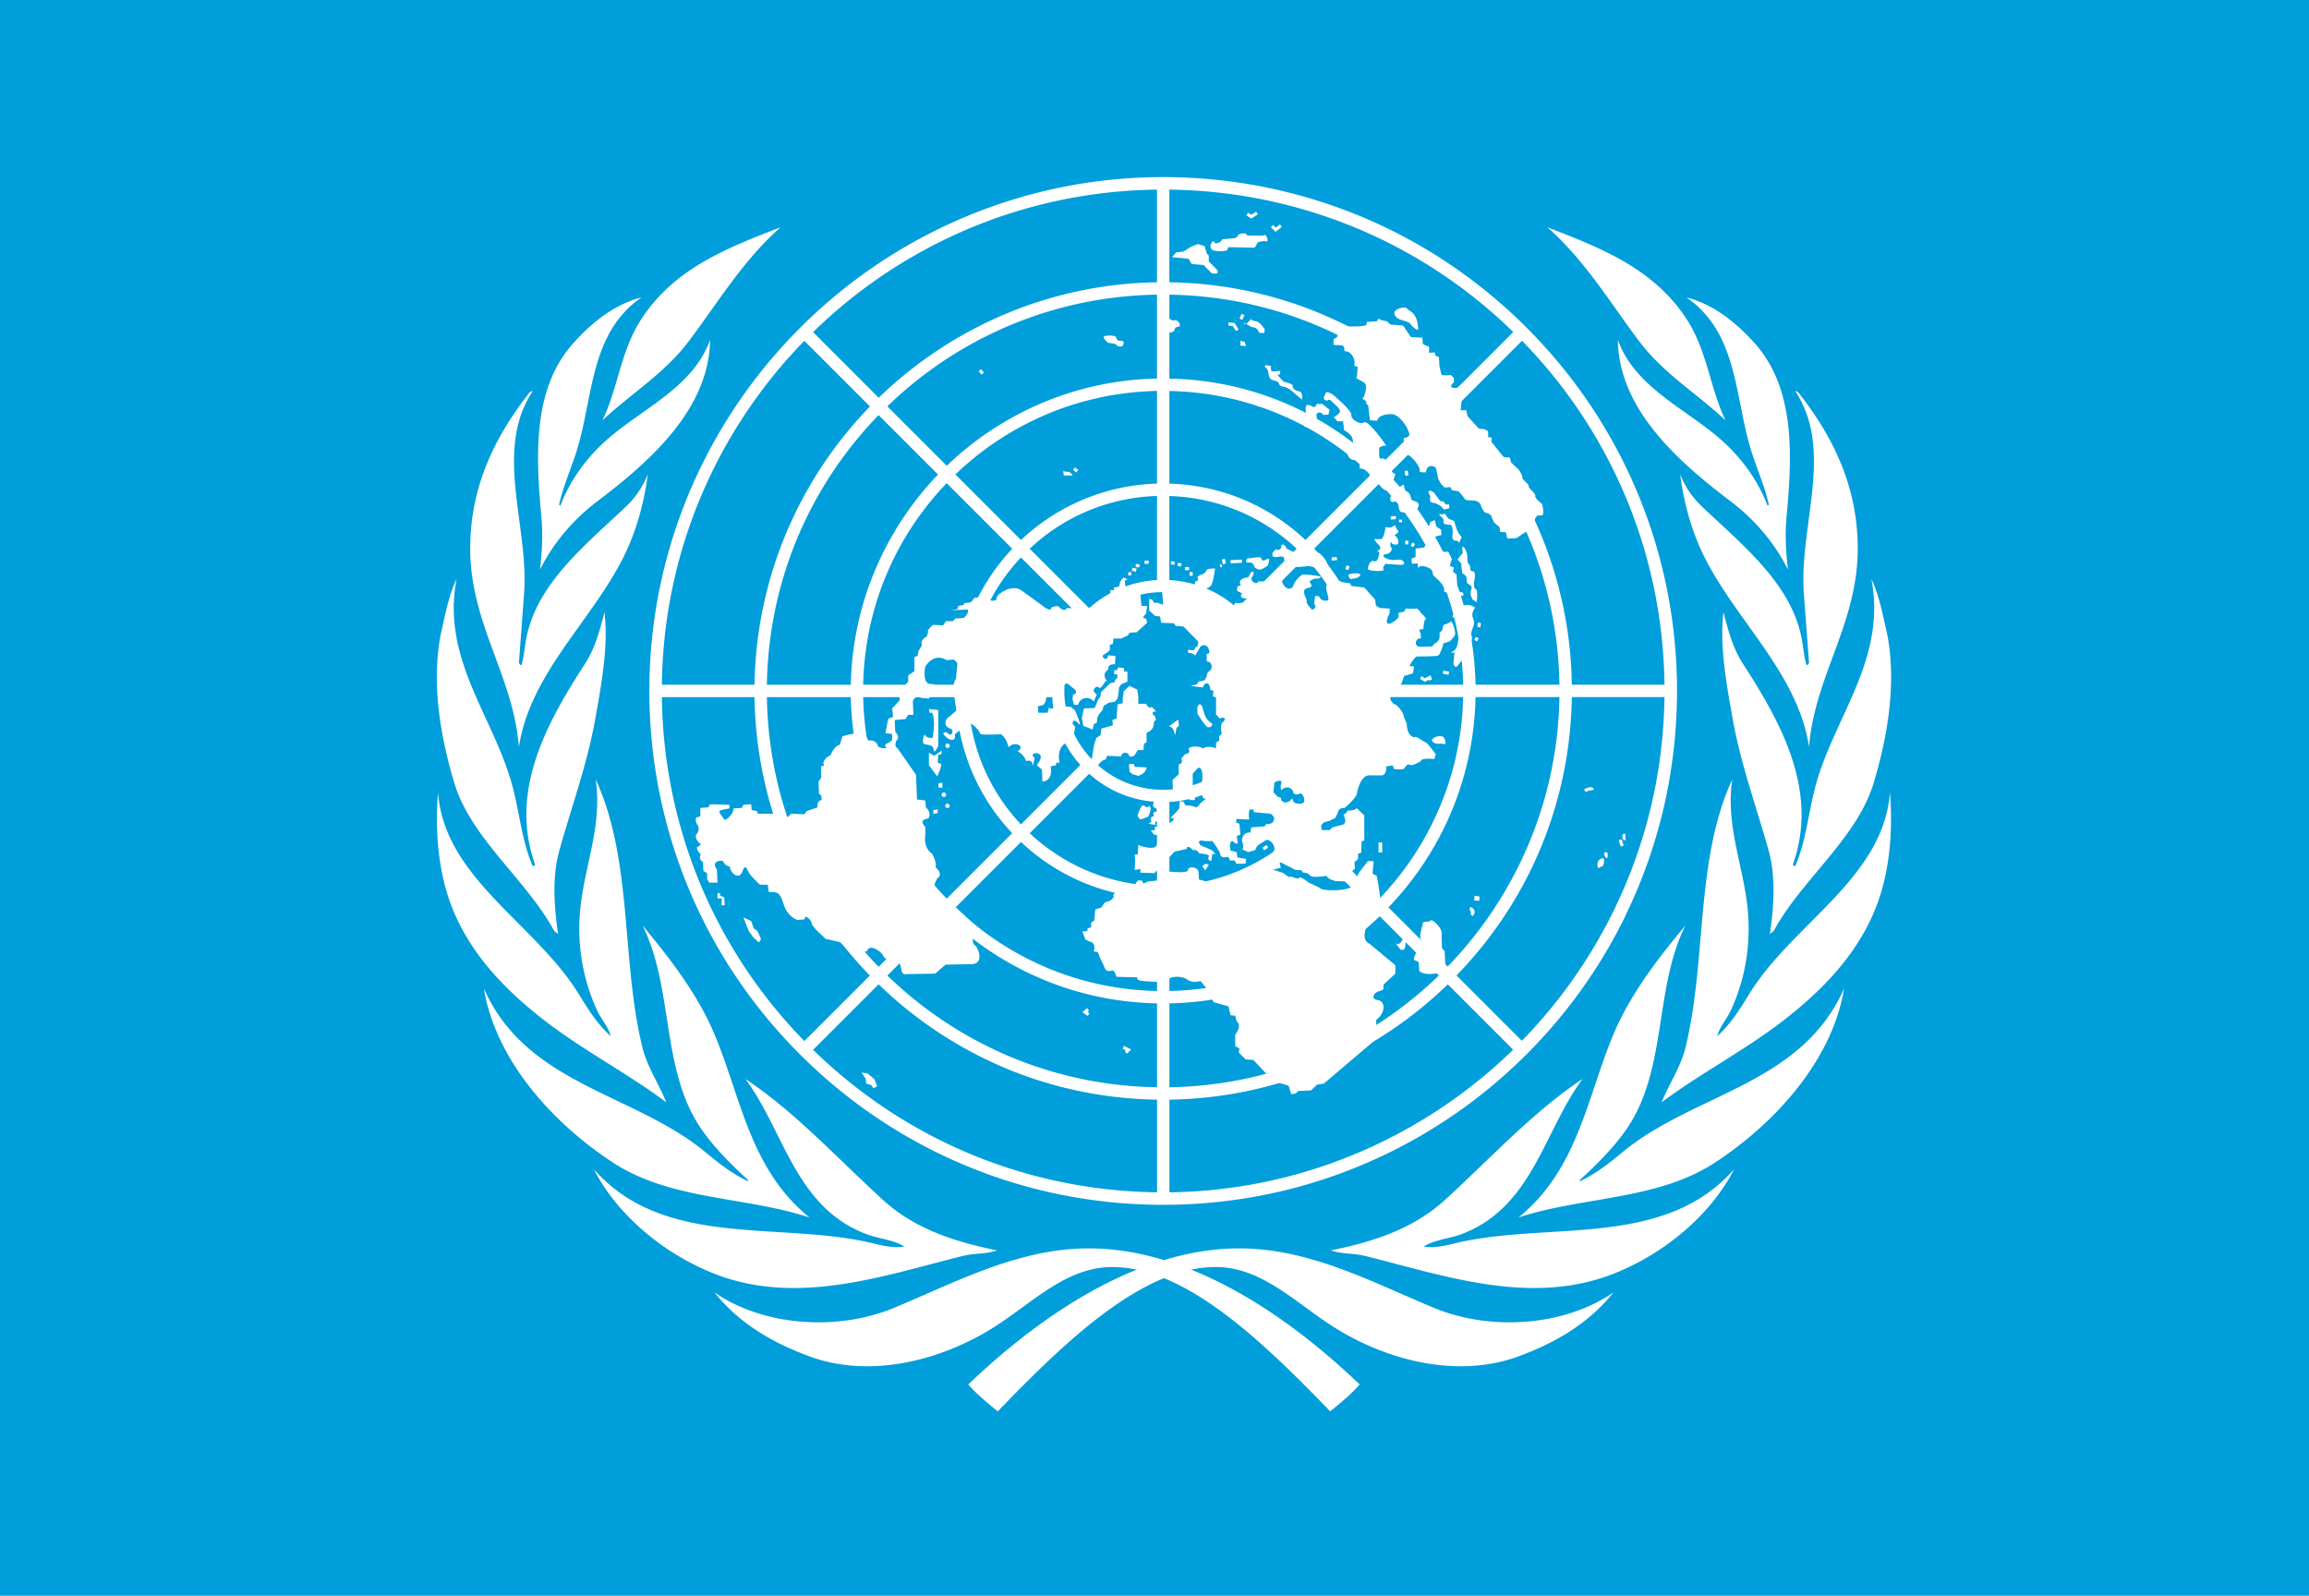
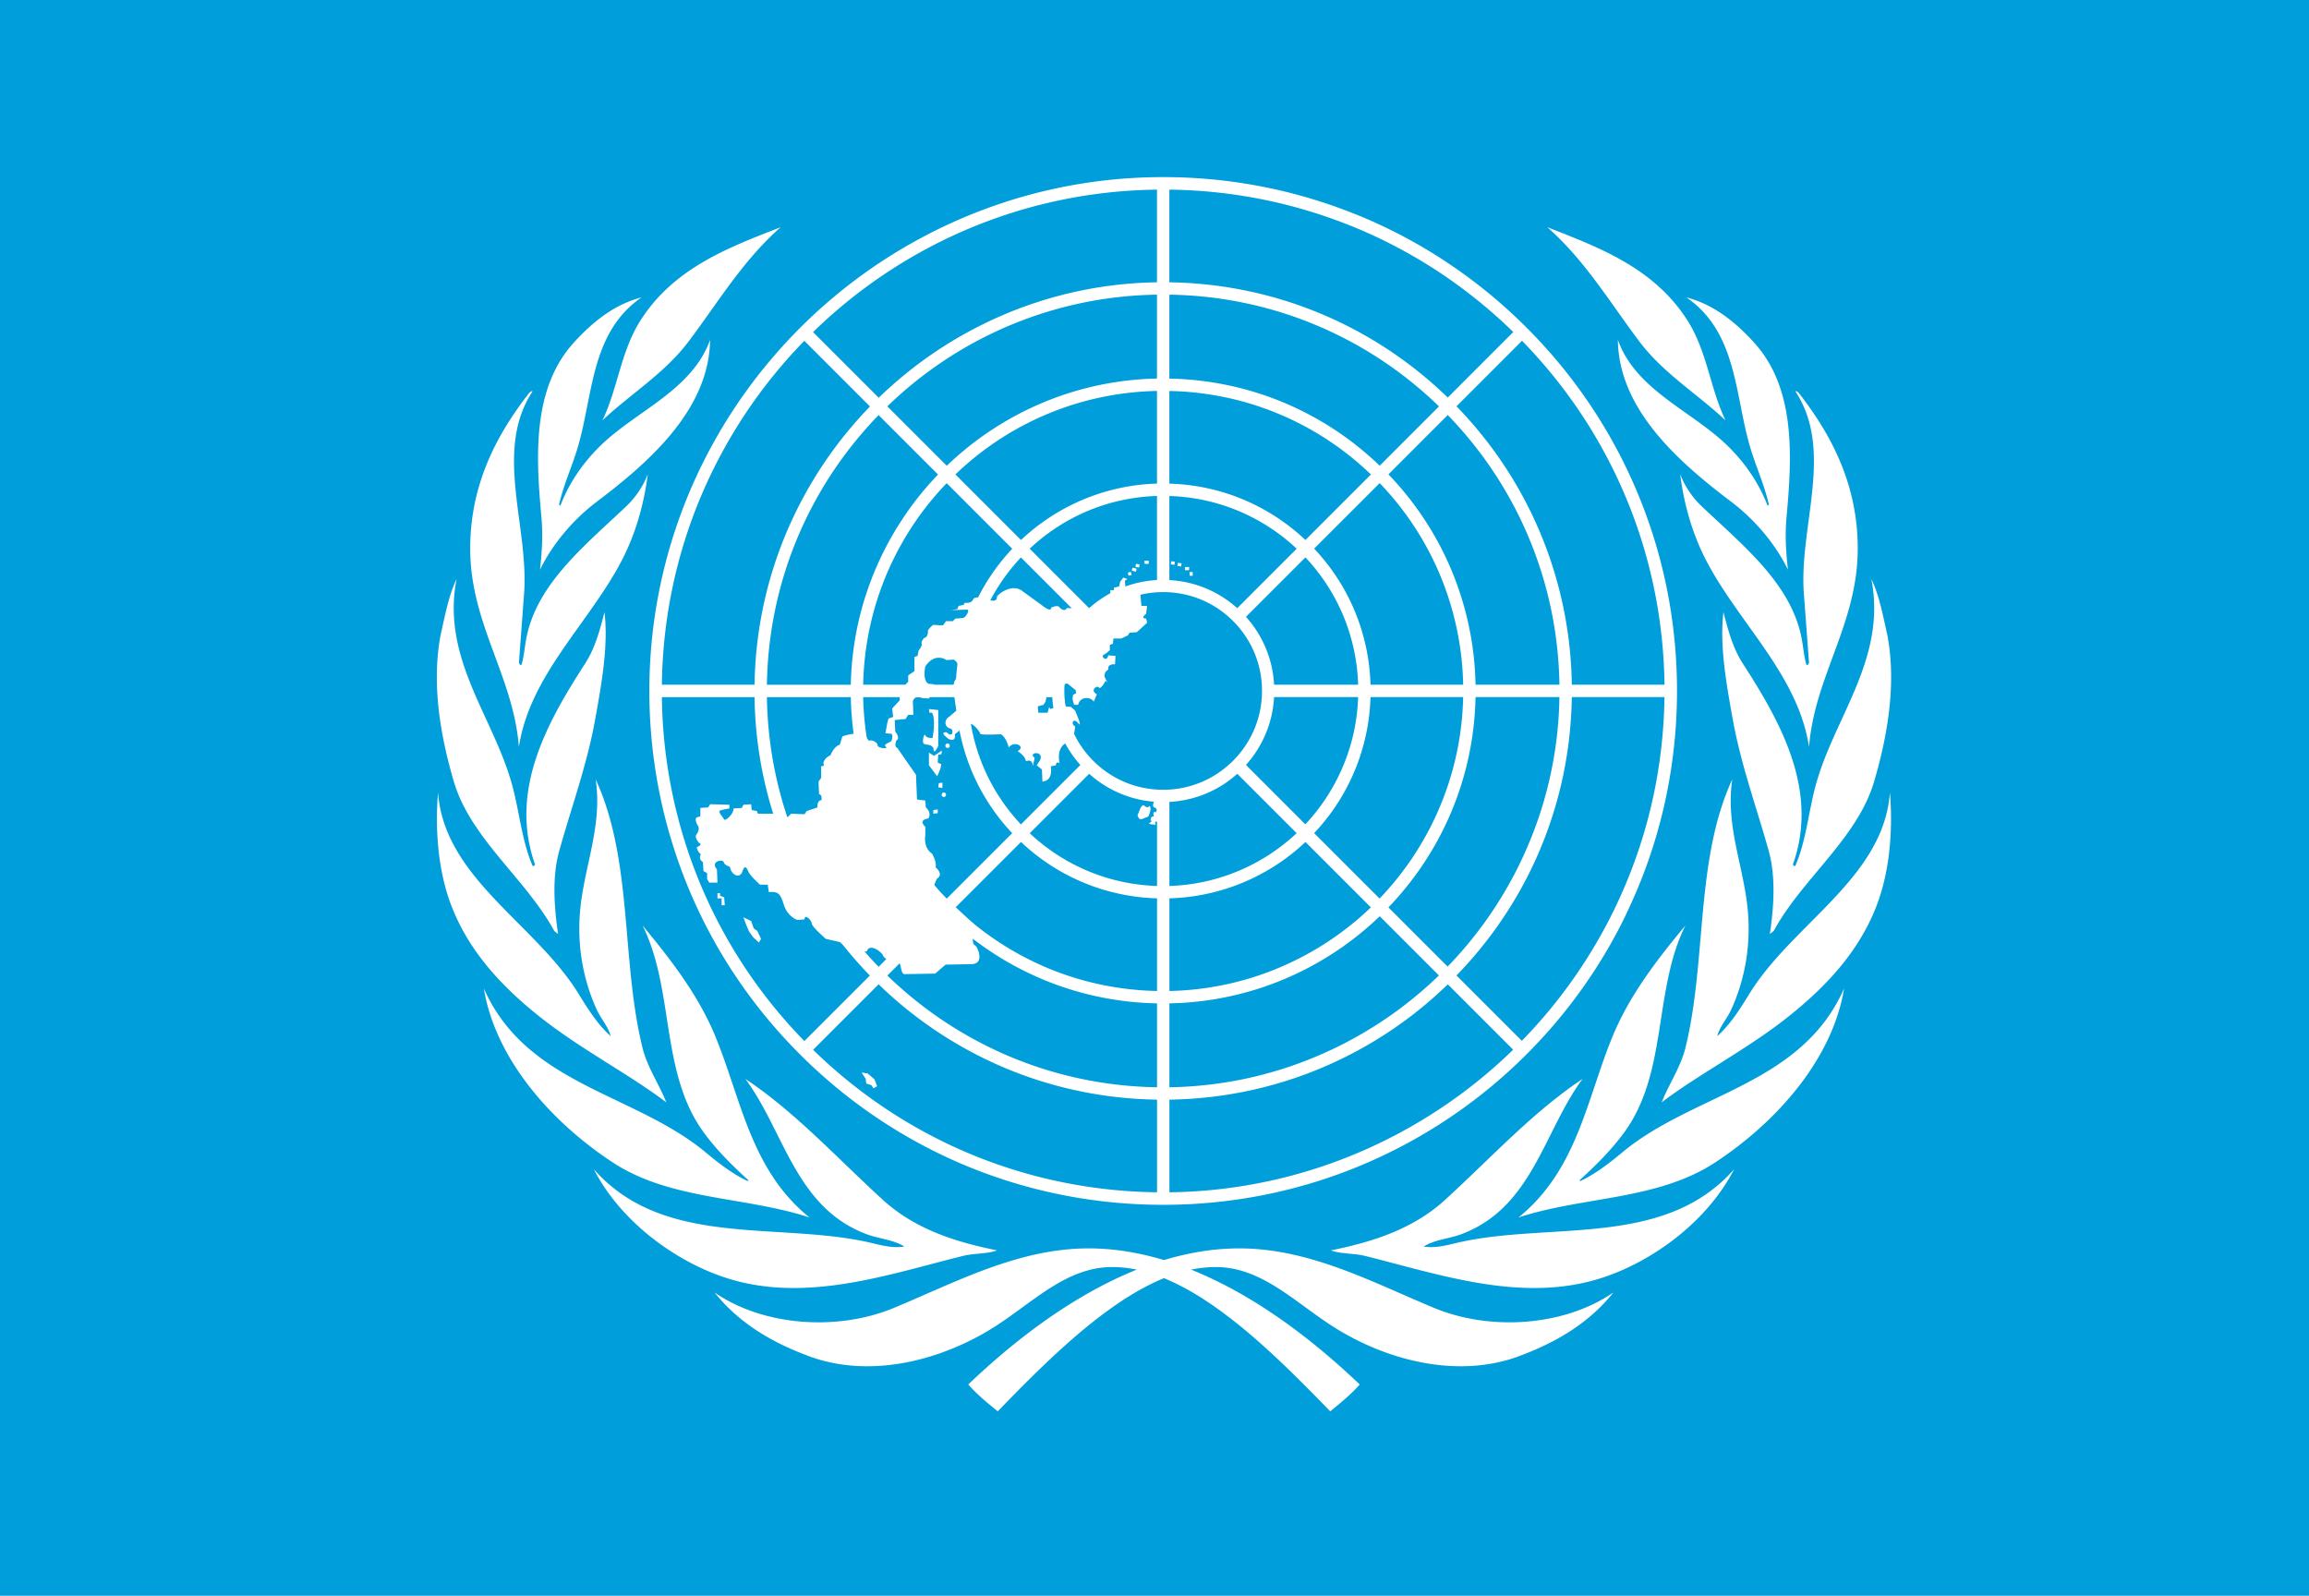
<svg xmlns="http://www.w3.org/2000/svg" xmlns:xlink="http://www.w3.org/1999/xlink" width="942" height="651" version="1.1" viewBox="0 0 942 651">
  <path d="m0 0h942v651h-942z" fill="#009edb" fill-rule="evenodd" stroke-width=".799" />
  <path id="a" d="m554.72 564.82c-3.428 3.918-7.864 7.579-12.045 10.954-27.019-27.922-58.738-58.868-88.889-58.868-18.693 0-32.156 14.229-47.862 24.269-21.798 13.933-51.696 21.779-77.318 11.554-13.781-5.234-27.133-12.941-37.112-25.463 20.166 13.908 50.365 15.779 73.133 6.333 25.165-10.441 50.778-24.303 79.454-24.303 42.276 0 82.454 28.597 110.64 55.525zm-312.45-87.82c27.99 31.862 73.639 21.611 111 29.569 5.201 1.107 10.086 2.834 15.668 1.977-4.441-2.817-10.33-3.134-15.461-5.067-28.991-10.922-33.511-41.95-49.378-63.304 20.266 13.472 37.055 31.917 56.005 49.249 13.188 12.063 29.62 17.226 46.662 20.693-4.095 1.496-9.452 1.144-13.863 2.237-30.611 7.594-64.55 19.581-97.122 8.832-21.022-6.936-42.896-23.364-53.517-44.187zm-44.866-73.741c17.459 39.527 61.323 42.623 90.488 66.872 5.545 4.612 11.044 8.855 17.135 11.695l0.314-0.318c-6.73-6.089-14.013-13.346-19.226-20.92-16.67-24.222-11.122-57.328-23.975-83.007 11.678 13.982 22.63 28.379 29.354 44.388 10.82 25.763 14.496 55.152 38.764 74.728-26.264-8.666-56.565-6.94-80.217-22.431-24.861-16.284-47.902-41.987-52.638-71.008zm-18.702-79.971c2.525 34.826 39.6 53.428 57.28 82.055 3.776 6.114 7.66 12.426 13.145 17.363-0.855-3.707-3.907-6.992-5.586-10.63-5.669-12.283-8.236-26.497-6.821-41.114 1.723-17.783 9.136-34.297 6.291-53.006 15.238 32.891 10.322 74.011 19.129 109.57 1.948 7.868 6.739 14.753 9.691 22.205-14.972-11.39-34.593-21.5-51.027-34.454-15.893-12.528-29.69-27.211-36.86-46.317-5.166-13.767-6.511-30.189-5.243-45.676zm1.036-64.167c1.788-7.772 3.156-15.817 6.538-22.947-6.402 32.852 15.453 56.583 22.915 85.005 2.812 10.711 3.774 22.09 8.106 32.086 0.403 0.216 0.753-0.204 1.003-0.527-10.782-30.248 5.024-58.204 20.422-82.046 4.046-6.267 5.996-13.565 7.886-20.943 1.664 13.693-1.25 29.545-3.783 43.674-3.261 18.192-9.479 35.242-14.42 52.793-3.254 10.965-2.396 23.34-0.727 34.828l-1.57-1.252c-11.464-21.164-34.082-37.698-40.913-60.797-5.459-18.461-9.236-39.79-5.456-59.875zm12.091-35.338c0-24.861 9.68-45.14 24.2-63.655 0.421-0.21 0.722-0.632 1.265-0.534-15.984 24.316-1.435 55.009-3.489 82.587l-2.108 28.305c0.313 0.206 0.313 1.056 1.056 0.73 0.944-3.156 1.23-6.513 1.78-9.771 3.848-22.818 23.885-38.702 40.879-54.811a36.302 36.302 0 0 0 8.858-13.16c-1.413 11.367-4.583 23.019-9.686 33.349-13.08 26.481-38.343 47.856-42.887 77.949-2.203-28.841-19.867-50.281-19.867-80.989zm42.135-83.861c8.037-8.912 17.046-15.855 27.771-18.6-20.826 14.319-19.694 39.913-26.071 61.312-2.331 7.825-5.758 15.155-7.58 23.242l0.528 0.42c3.464-9.142 9.409-17.929 17.154-25.237 14.648-13.819 36.671-22.185 43.919-42.399-0.331 28.092-24.278 49.446-46.148 65.966-9.811 7.411-18.146 17.359-23.233 27.789 0.85-7.762 1.236-14.22 0.543-21.797-2.245-24.54-3.702-52.05 13.117-70.696zm84.529-47.231c-15.456 13.562-25.768 31.02-37.643 46.712-9.875 13.052-23.425 21.139-35.079 32.091 6.29-13.051 7.452-28.005 15.44-40.631 13.66-21.59 36.238-29.97 57.281-38.172z" fill="#fff" stroke-width="1.272" />
  <use transform="matrix(-1 0 0 1 949.73 -1.4834e-7)" width="100%" height="100%" fill="#ffffff" xlink:href="#a" />
  <g transform="matrix(1.272 0 0 1.272 -288.63 -184.93)" fill="#fff">
    <path d="m748.33 438.85-3.588-1.958a161.5 161.5 0 0 1-29.726 42.309l-20.959-20.96c10.268-10.58 18.547-22.59 24.646-35.57l-3.57-1.953a127.56 127.56 0 0 1-23.925 34.672l-18.986-18.986a100.06 100.06 0 0 0 19.286-28.589l-3.543-1.933a96.54 96.54 0 0 1-18.584 27.687l-20.982-20.982a66.27 66.27 0 0 0 13.406-20.997l-3.544-1.933a62.703 62.703 0 0 1-12.685 20.103l-19.044-19.041a35.338 35.338 0 0 0 9.016-21.765h26.956a62.14 62.14 0 0 1-4.243 20.703l3.544 1.933a66.37 66.37 0 0 0 4.668-22.637h29.715a95.622 95.622 0 0 1-8.224 36.929l3.543 1.933c5.403-12.1 8.39-25.25 8.653-38.864h26.905a126.28 126.28 0 0 1-11.935 51.766l3.572 1.953c7.812-16.624 12.058-34.845 12.338-53.718h29.713c-0.297 24.318-6.026 47.344-16.012 67.94l3.589 1.956c10.743-22.127 16.446-46.562 16.446-71.883 0-21.533-4.126-42.423-11.964-61.803l-3.682 1.583c7.382 18.288 11.384 37.955 11.63 58.234h-29.717c-0.241-16.178-3.42-31.866-9.236-46.49l-3.654 1.566c5.61 14.138 8.68 29.294 8.917 44.924h-26.908a100.02 100.02 0 0 0-6.746-34.29l-3.655 1.57a96.082 96.082 0 0 1 6.433 32.72h-29.718a66.45 66.45 0 0 0-4.027-20.982l-3.654 1.568a62.433 62.433 0 0 1 3.712 19.414h-26.956a35.334 35.334 0 0 0-9.017-21.765l19.063-19.06c5.887 6.26 10.34 13.53 13.2 21.412l3.653-1.568c-3.06-8.336-7.797-16.027-14.048-22.652l21.013-21.011c8.967 9.333 15.811 20.169 20.347 31.924l3.655-1.57c-4.736-12.21-11.865-23.468-21.193-33.162l19.026-19.03c11.783 12.153 20.836 26.254 26.903 41.559l3.654-1.566c-6.268-15.762-15.605-30.285-27.749-42.796l21.01-21.014c14.86 15.222 26.321 32.885 34.061 52.066l3.682-1.583c-8.178-20.239-20.405-38.828-36.306-54.728-15.959-15.96-34.63-28.215-54.957-36.395l-1.464 3.727c19.223 7.743 36.925 19.218 52.175 34.105l-21.01 21.013c-12.3-11.92-26.55-21.16-42.02-27.42l-1.45 3.696c14.96 6.069 28.748 15.006 40.663 26.564l-19.025 19.026c-9.249-8.898-19.914-15.807-31.475-20.537l-1.452 3.695c11.062 4.533 21.264 11.145 30.12 19.65l-21.01 21.01c-5.91-5.57-12.668-9.942-19.97-12.991l-1.453 3.698a62.362 62.362 0 0 1 18.615 12.103l-19.06 19.06c-6.058-5.426-13.651-8.571-21.77-9.014v-26.955a62.274 62.274 0 0 1 22.215 4.807l1.453-3.699c-7.424-3.101-15.418-4.838-23.667-5.08v-29.717c12.032 0.242 23.69 2.687 34.528 7.129l1.452-3.696c-11.294-4.62-23.446-7.16-35.98-7.402v-26.92c15.955 0.244 31.426 3.426 45.815 9.26l1.45-3.696c-14.847-6.014-30.803-9.29-47.267-9.534v-29.72c20.24 0.246 39.871 4.235 58.125 11.585l1.464-3.727c-19.314-7.777-40.126-11.874-61.572-11.874-26.495 0-51.529 6.321-73.729 17.477l1.811 3.466c21.482-10.764 45.25-16.628 69.933-16.926v29.72a130.2 130.2 0 0 0-56.117 13.608l1.805 3.456c16.713-8.273 35.162-12.806 54.312-13.098v26.91a99.56 99.56 0 0 0-41.81 10.081l1.815 3.472c12.341-5.99 25.911-9.3 39.995-9.584v29.719a66.129 66.129 0 0 0-26.195 6.24l1.825 3.486c7.566-3.516 15.82-5.493 24.37-5.758v26.96a35.496 35.496 0 0 0-11.846 2.737l1.822 3.483a31.63 31.63 0 0 1 12.01-2.35c8.466 0 16.425 3.297 22.413 9.283 5.988 5.987 9.284 13.95 9.284 22.417 0 17.478-14.217 31.702-31.698 31.702-8.469 0-16.43-3.298-22.417-9.285-5.987-5.99-9.284-13.95-9.284-22.417 0-8.468 3.297-16.43 9.284-22.417a31.674 31.674 0 0 1 10.407-6.933l-1.822-3.484a35.632 35.632 0 0 0-9.91 6.285l-19.07-19.071a62.443 62.443 0 0 1 16.455-11.153l-1.825-3.486a66.742 66.742 0 0 0-17.42 11.852l-21.032-21.033a96.267 96.267 0 0 1 24.653-17.194l-1.815-3.472a100.64 100.64 0 0 0-25.611 17.89l-19.06-19.058a127.08 127.08 0 0 1 32.168-22.725l-1.805-3.456a131.7 131.7 0 0 0-33.13 23.417l-21.054-21.055a160.95 160.95 0 0 1 40.368-28.763l-1.81-3.466c-32.088 16.125-58.21 42.403-74.118 74.617l3.453 1.863a160.96 160.96 0 0 1 29.3-41.445l21.056 21.056a131.53 131.53 0 0 0-24.141 34.556l3.44 1.857c5.87-12.263 13.74-23.621 23.463-33.648l19.061 19.059a100.56 100.56 0 0 0-18.75 27.436l3.447 1.86a96.044 96.044 0 0 1 18.079-26.521l21.032 21.033a66.726 66.726 0 0 0-12.863 19.673l3.475 1.88a62.34 62.34 0 0 1 12.173-18.768l19.07 19.07c-5.235 5.852-8.559 13.417-9.02 21.755h-26.962a62.413 62.413 0 0 1 4.739-22.059l-3.476-1.88a66.147 66.147 0 0 0-5.233 23.939h-29.715c0.268-13.373 3.267-26.286 8.7-38.124l-3.448-1.86a99.536 99.536 0 0 0-9.218 39.985h-26.913c0.283-18.584 4.546-36.512 12.358-52.832l-3.439-1.857c-7.994 16.6-12.591 35.129-12.883 54.689h-29.721c0.292-24.271 5.964-47.658 16.387-68.855l-3.453-1.863c-10.835 21.946-16.952 46.619-16.952 72.704 0 15.956 2.279 31.55 6.632 46.448l3.892-0.98a161.3 161.3 0 0 1-6.506-43.482h29.716a131.37 131.37 0 0 0 5.622 36.223l3.853-0.97c-3.446-11.298-5.32-23.137-5.506-35.253h26.908a100.49 100.49 0 0 0 4.752 28.662l3.86-0.974a96.35 96.35 0 0 1-4.64-27.688h29.715a66.558 66.558 0 0 0 3.824 20.412l3.862-0.975a62.595 62.595 0 0 1-3.717-19.436h26.959a35.334 35.334 0 0 0 9.014 21.765l-19.061 19.062c-5.88-6.258-10.332-13.519-13.196-21.39l-3.862 0.974c3.05 8.554 7.858 16.447 14.25 23.222l-21.01 21.012c-10.22-10.64-17.7-23.25-22.13-36.95l-3.86 0.974c4.6 14.386 12.444 27.62 23.191 38.79l-19.029 19.03c-14.23-14.674-24.508-32.179-30.315-51.232l-3.853 0.971c5.984 19.737 16.617 37.877 31.36 53.067l-21.011 21.012c-18.596-19.054-31.878-41.923-39.18-66.819l-3.893 0.98c7.66 26.21 21.79 50.237 41.638 70.08 13.441 13.445 28.804 24.266 45.46 32.24l1.972-3.498c-15.763-7.512-30.344-17.635-43.19-30.177l21.01-21.01a131.1 131.1 0 0 0 36.837 25.209l1.96-3.478c-13.157-5.97-25.325-14.202-35.986-24.537l19.027-19.028c8.918 8.58 19.157 15.305 30.245 20.016l1.96-3.472c-10.77-4.52-20.73-11.02-29.39-19.34l21.012-21.012c6.752 6.37 14.612 11.167 23.133 14.22l1.986-3.517a62.285 62.285 0 0 1-22.31-13.51l19.061-19.062c6.054 5.43 13.646 8.573 21.765 9.018v26.959a62.55 62.55 0 0 1-18.516-3.404l-1.986 3.517a66.404 66.404 0 0 0 20.502 3.856v29.713c-12.296-0.246-24.21-2.792-35.249-7.423l-1.959 3.472c11.641 4.948 24.215 7.672 37.208 7.923v26.909c-17.706-0.273-34.806-4.165-50.494-11.283l-1.96 3.477c16.285 7.442 34.056 11.501 52.455 11.776v29.712c-23.602-0.283-46.38-5.634-67.111-15.51l-1.973 3.498c21.91 10.487 46.06 16.031 71.07 16.031 26.233 0 51.51-6.13 74.258-17.64l-1.878-3.643c-21.215 10.745-45.098 16.955-70.398 17.266v-29.713c20.059-0.297 39.368-5.105 56.814-13.88l-1.855-3.596a126.23 126.23 0 0 1-54.959 13.503v-26.909c15.05-0.29 29.535-3.9 42.657-10.446l-1.844-3.578a95.58 95.58 0 0 1-40.813 10.053v-29.713c9.585-0.28 18.812-2.587 27.21-6.698l-1.83-3.557a62.204 62.204 0 0 1-25.38 6.284v-26.956a35.326 35.326 0 0 0 21.768-9.018l19.041 19.043a62.85 62.85 0 0 1-15.43 10.647l1.831 3.557a66.595 66.595 0 0 0 16.426-11.377l20.978 20.979a96.468 96.468 0 0 1-23.802 16.756l1.844 3.578a100.27 100.27 0 0 0 24.8-17.492l18.985 18.984a127.52 127.52 0 0 1-31.482 22.361l1.855 3.596a131.09 131.09 0 0 0 32.476-23.106l20.959 20.959c-11.693 11.413-25.137 21.024-39.851 28.473l1.878 3.643a165.13 165.13 0 0 0 42.27-30.63c13.222-13.219 23.891-28.305 31.825-44.645z" />
    <path d="m608.42 328.87 0.047 1.193 1.003-0.048-0.055-1.185zm-1.459-1.626h1.328v1.012h-1.328zm-1.228-0.179 0.14-1.001-1.167-0.167-0.14 0.993zm-2.152-0.514-1.16-0.168 0.141-1.004 1.16 0.168zm-9.58-1.337h1.328v1.013h-1.328zm-1.736 2.185 0.141-1.002-1.16-0.167-0.14 1.002zm-1.04 1.361-1.332-0.338 0.242-0.982 1.332 0.339zm-2.38 1.247-0.165-1.013 0.985-0.165 0.165 1.012zm-130.49 105.71h1.003l-0.173-2.528-1.331-0.51v-0.842h-0.83v1.686h1.331zm10.31 7.418 1.16 0.851 1.167 2.529-0.666 1.176-1.825-1.685-1.332-1.853-0.666-1.518-1.168-3.038 2.492 1.177zm39.564 50.617-1.168 0.676-0.665-1.01-1.661-0.509-0.165-1.518-1.332-2.028 1.998 0.342 2.155 1.853zm86.605-154.03h-1.828l-0.333-3.71 0.998-0.678v-1.855h-5.82l-0.165-1.854 0.833-0.507-1.331-0.506-0.998 1.348-0.33 1.519-1.663 0.339v0.842h-1.163v2.192l-4.656 3.88-9.308-0.335c-0.668 1.517-2.33-0.17-2.33-0.17-0.33-1.012-2.657 0-2.657 0 0 1.857-3.158-0.843-3.158-0.843l-5.82-4.219c-3.324-3.036-8.31 0.845-8.476 1.687 0.166 2.363-3.823 0.507-3.823 0.507s-3.324-1.011-3.824 0.339c-0.497 1.348-2.662 1.013-2.662 1.013l-0.333 0.674-1.663 0.337-0.33 1.011-1.996 0.34 4.986-0.17c1.33-0.169-0.5 2.869-1.33 2.7l-2.324 0.169-0.834 0.842h-2.16l-0.997 1.352-3.157-0.17s-1.83 1.519-1.662 2.024c0.166 0.507-0.333 2.026-0.833 2.026-0.499 0-1.496 1.517-1.163 2.023 0.334 0.507-0.997 2.194-0.997 2.194l-0.331 1.689-0.997 0.335v4.556l-1.996 1.35v2.024l-2.994 3.206 0.334 2.698-2.492 2.7 0.33 2.7-1.496 0.506-0.33 1.18-0.665 3.542 1.662 0.17c0.829-0.338 0.664 2.194 0 2.53-0.667 0.338-2.496 1.011-1.496 1.685 0.998 0.678-2.66 0.508-2.66-0.505 0-1.01-1.996-1.855-2.493-1.517-0.5 0.336-1.332-1.518-1.332-1.518-1.828-1.855-7.48 0.168-7.48 0.168l-0.834 2.699c-1.826 0.339-2.99 3.375-2.99 3.375-1.496 0.507-2.659 2.36-2.16 2.867 0.498 0.507-0.833 0.675-0.833 0.675v3.713l-0.83 1.18 0.164 4.048c1 0 0.834 1.858 0.834 1.858-1.663 0.168-1.333 2.362-1.333 2.362l-3.489 1.18-0.664 1.012-4.322-0.17-1.163 1.182-1.167-1.182h-8.311l-0.33-0.843-1.663-0.34-0.168-1.853-2.492 0.167-0.498 1.013-2.661 0.167c0.166 1.688-2.66 4.22-2.99 3.547-0.337-0.676-2.164-2.534-1.331-2.868 0.832-0.34 2.994-0.679 2.994-0.679v-1.18l-6.153-0.167-0.663 1.013-2.496 0.167v2.7l-1.162 0.338c-0.833 0.504 0.164 2.362 0.164 2.362 1.164 1.18-0.164 3.034-0.164 3.034-1 1.013 0.829 2.871 0.829 2.871 1.331 0.335-0.83 1.348-0.83 1.348 0.33 1.686 1.33 2.193 1.33 2.193-1 1.686 0.667 2.528 0.667 2.528l0.164 2.872 1.164 0.675v1.852l0.664 1.182h2.66l-0.166-4.217c-2.328-2.7 1.993-3.375 2.162-2.365 0.168 1.013 1.996 1.52 1.996 1.52 0.333 2.532 3.16 4.048 3.988 1.52 0.832-2.534 1.497-1.013 1.996 0.166 0.499 1.183 3.653 4.051 3.653 4.051h2.496l0.334 2.363c2.825-0.17 3.654 0.172 4.818 4.048 1.166 3.878 4.323 4.891 4.323 4.891l2.328-0.168c0-2.022 2.328 0.34 2.328 1.354 0 1.008 4.487 4.889 4.487 4.889l4.487 1.01 4.16 3.379 3.156-0.338h1.332c0.829-2.871 4.82 0.166 5.15 1.18 0.336 1.012 2.995 2.7 3.324 1.854 0.335-0.842 2.163-0.335 2.496 2.193 0.332 2.534 1.494 2.027 1.494 2.027l9.477-0.169 3.324-2.871 8.48-0.166c4.32-0.169 1.66-6.075 0.832-6.075-1.497-1.18 0.497-6.072 0.497-6.072l-12.135-11.303c-2.826 0-0.333-4.051-0.333-4.051 2.16-1.351-0.5-3.54-0.5-3.54 0.334-2.028-1.164-4.39-1.164-4.39-2.99-2.024-2.16-5.906-2.16-5.906v-2.7c-2.492-2.36 0.998-2.7 0.998-2.7 1.162-2.02-0.833-3.54-0.833-3.54l-0.165-2.194-2.66-0.339-0.33-7.93-5.985-8.601c-1.166-0.34-0.334-2.363-0.334-2.363 1.496-0.844-0.335-2.866-0.335-2.866l-0.165-3.713 3.49-0.34 0.832-1.347h1.662l-0.165-4.387c0.83-2.193 2.824-1.013 2.824-1.013l2.327 0.17 1.332-2.532 0.33-2.025-1.827-0.167c-1.995-1.182-0.998-5.567-0.998-5.567 3.159-4.726 6.814-2.026 6.814-2.026l2.33-0.167c3.489 2.36 0.33 6.747 0.33 6.747-0.665 1.013-0.33 4.218-0.33 4.218l0.83 5.397-2.162 1.858c-1.827 1.013-1.827 3.374 0.168 3.88 1.329 0.167 0.83 3.374-1.166 1.18-2.99 0 1.666 2.7 0.335 2.022 2.993 1.52 2.325-1.348 2.325-1.348l3.993-3.206c1.497-1.18 4.157 2.532 4.157 3.039 0 0.505 6.648 0.166 6.648 0.166 1.828 1.181 2.492 4.22 2.492 4.22 1.831-2.365 5.653-0.172 2.828 1.18 2.657 1.687 2.657 3.204 2.657 3.204 2.164-0.674 2.164 1.013 2.164 1.52 0 0.506 0.664-2.53 0.664-2.53-2.493-1.857 3.324-2.532 1.664 0.843l-1 1.52 1.664 1.348 0.164 3.882c3.659-0.34 2.661-4.895 2.661-4.895l1.662-0.336c0-1.52 1.162-0.676 1.162-0.676-1.162-5.737 2.662-6.747 2.662-6.747 2.16-0.506 2.326-5.064 2.326-5.064-1.494-0.674-0.666-3.035 0.998-1.009 1.66 2.021-0.998-4.052-0.998-4.052l-1.33-1.18-1.827-0.168-0.168-1.856h-2.99l-0.5 2.363-1.162 0.337-0.335-0.676-0.497 1.856h-2.992l-0.165-2.024 1.828-0.506 0.665-1.012 0.497-2.7h2.163l2.825-0.843c0.164-2.868 1.662-2.192 1.662-2.192l0.997 0.842 1.496 1.181 0.167 1.01-0.999 0.506-0.164 1.352 0.499 1.855h1.328c0.499-2.7 3.992-2.7 4.988-1.012l0.999-2.362c-2.327-1.18-0.044-3.038 0.62-2.193 0.665 0.844 2.205-2.193 2.205-2.193s1.163 1.518 0-0.507c-1.164-2.025 0.83-3.036 0.83-3.036-0.331-2.024 2.162-1.687 2.162-1.687l0.167-2.698-2.33-0.171c-0.495 2.362-2.49 0.339-1.494-0.167 1-0.507 1.993-1.52 1.993-1.52v-1.687l0.999-0.337 0.165-1.687h2.495l2.16-1.012 0.5-0.844 2.326-0.168 3.324-3.038-0.33-1.348c-1.995 0 0-1.52 0-1.52l0.328-2.524z" />
    <path d="m527.84 373.12-2.993-0.337 0.168 1.18h0.83c1.328 2.363 0.166 8.098 0.166 8.098s-1.993 0.167-2.327-0.843c-0.33-1.012-1.164 2.194-0.5 2.7 0.665 0.504 2.994 0 3.16 1.857 0.164 1.854 1.496-1.182 1.496-1.182z" />
    <path d="m528.5 392.01 0.337-1.519-1.167-0.5 0.164-2.53 1.003-0.174 0.165-1.185-2.5 1.694-1.66-1.01v4.047l2.663 3.538zm0.666 4.389-1.16 0.167-0.172 1.352 1.332 0.167zm-1.496 8.603-1.41 0.167v1.185l1.41-0.167zm1.96-4.006c0.39 0 0.703-0.319 0.703-0.713a0.708 0.708 0 0 0-0.703-0.717 0.71 0.71 0 0 0-0.705 0.717c0 0.394 0.316 0.713 0.705 0.713z" />
-     <circle cx="530.79" cy="403.83" r=".71" />
    <circle cx="530.83" cy="384.56" r=".71" />
-     <path d="m588.51 364.01v-3.204h-0.995l-0.165-1.185-1.833-0.167-0.33 0.843h-0.83l-0.172 1.352h1.003l0.164 1.01-0.665 0.675-0.33 0.843-1.331 0.342-2.993 2.87-0.165 1.344-0.83 1.185-0.995 2.528-3.494 0.167-0.666 3.038 0.493 2.528 2.993 1.185 0.337-1.686 0.995-0.509 0.172-1.685 0.658-1.185 1.003-1.177 0.33-1.352 1.66-1.01 1.998-0.341 0.83-1.01 0.337-2.02 0.118-1.518 0.713-1.018zm3.488 7.09v-2.362l-0.335-2.194-2.49-1.18-1.828 1.687-0.334 2.363v1.517l-1.662 0.338-0.335 4.555-1.328 0.507 0.167 1.687-3.656 1.012-0.333 2.193-1.328 0.843-0.669 2.025-0.83 4.893s1.498 2.868 2.328 1.518c0.832-1.349 2.16-1.518 2.16-1.518l0.5-1.182 4.488 0.169c0.333-1.858 2.494-1.18 2.494-0.337s1.663 0.167 1.663 0.167l1.162-1.855h1.827l0.167-2.023 0.832-0.507v-3.038c2.661-0.843 2.326-3.373 2.326-3.373l0.669-0.843-0.334-1.18c-1.332-0.507-0.668-1.69 0.164-1.352 0.834 0.337-1.163-1.519-1.163-1.519-0.997 0.846-1.826-1.011-1.826-1.011zm2.66 20.41c-0.165 2.024-2.66 2.7-2.66 2.7l-1.828-0.506-0.997-0.844-0.167-2.363 1.495-0.167 0.333 1.013zm8.98-10.79c0.36 1.471 0.33-2.365 0.995-2.194 0.664 0.168 0.168-2.36 0.168-2.36l-2.993 2.19c1.496 0.17 1.66 1.69 1.83 2.364zm8.81-8.78c0.664 1.52 0.5 3.713 2.99 5.4 0.842 0.569-0.499 1.688-1.332 1.18-0.83-0.505-3.154-4.219-3.154-4.219v-2.192c0.498-1.349 1.208-0.823 1.496-0.169zm2.158 50.781-0.995-0.342-1.16 0.85 0.494 0.502 0.494 0.843zm-6.318-2.191v2.03m25.371-5.317-0.532-0.851-1.324 0.835 0.525 0.859zm46.779 36.017 1.498 0.673 0.164 2.868c1.997 2.024 8.48 0.338 8.48-0.169s-0.335-6.241-0.335-6.241l-0.833-0.845-0.164-4.22c0.664-2.193-3.16-5.4-3.491-4.72-0.333 0.672-2.494 0.164-2.494 0.841 0 0.673-1.328 4.048-0.664 5.23s-0.5 1.182-0.665 2.362-1.829 3.208-1.496 4.221zm-3.66-6.75c-0.315 1.278-1.493 2.024-2.158 1.517-0.669-0.507 0.827 0.842 1.162 1.52 0.332 0.673 1.328 0.673 1.663 0 0.33-0.679 0.165-2.193 0.5-2.868 0.33-0.676-1-0.844-1.167-0.17zm-7.73-30.95h1.162v3.207h-1.162zm17.21-32.48c-0.725-0.983 3.324-2.7 3.989-0.674 0.664 2.022 0 1.687-0.665 1.518-0.667-0.17-2.326 0.505-3.324-0.844zm3.402-21.606 1.825 0.334 0.18-0.994-1.833-0.334zm-4.482 0.747-1.237 0.7-1.082-0.684-0.525 0.85 1.332 0.844 0.251 0.159 0.25-0.144 1.004-0.564 0.125 0.31 0.924-0.374-0.337-0.842-0.211-0.533zm6.23-39.881h-2.495s0.832 0.337-1.493-1.857c-2.331-2.192-3.824 0.507-3.824 0.507l-2.66 0.337v2.7l-1.332 0.505 0.168 1.688 1.828-0.168s0 2.024 0.5 1.181c0.5-0.844 4.655 0.167 4.321 2.193-0.135 0.832 4.158 3.035 3.66 5.734 2.16 0.339 1.661 2.533 1.661 2.533l2.825 0.337 0.833-1.687 0.83 0.169v-1.013l-1.832-0.506-0.33-5.4-1.163-0.843 0.331-1.35-1.328-0.507 0.665-2.192zm7.31 17.21-1.329-0.167-2.996 0.506-1.659 3.205s0.83 0.506 1.493 1.687c0.665 1.182 0.999 8.097-0.996 9.28-1.993 1.181 0.168 0.504 0.168 0.504l-0.335 3.712c0.5 1.688 1.329 0.846 1.828 0 0.503-0.84 1.002-1.01 1.666-1.854 0.665-0.845 1.661-2.362 1.828-3.544 0.165-1.18 0.997-3.035 0.497-3.542-0.497-0.506 0.5-2.867 0.5-2.867s0.665-1.352 0-2.7c-0.664-1.351 0.166-2.87 0.665-3.545zm2.01 6.883 0.17-1.35 0.992 0.128-0.17 1.35zm-0.06 4.662-0.89-0.453 0.499-1.011 0.89 0.452zm-1.45-13.395-0.667-1.52s0-1.347 0.332-2.025c0.335-0.674-0.664-1.347-1.161-1.517-0.5-0.17-0.332-1.518-0.5-2.194-0.165-0.674-1.327-1.18-1.327-1.18s-0.336-2.53-0.336-3.036-1.495-1.18-0.996-1.688c0.5-0.506 0.833-1.18 1.332-1.519 0.499-0.337-0.5-2.7 0.33-2.193 0.832 0.507 0.832 1.35 1.165 2.025 0.332 0.674-0.167 3.037 0.665 3.544 0.83 0.504-0.168 2.19 1.163 2.19 1.329 0 0.5 3.208 0.5 3.208s-0.335 2.36 0.495 2.53c0.833 0.169 0.335 4.218 0.335 4.218zm-10.8-27.34c0.497 0.674 1.495 1.18 1.495 1.857 0 0.675-0.332 1.18 0.667 1.349 0.995 0.168 1.662-0.17 1.993 0.674 0.333 0.843 0.333 2.193 0.168 2.868-0.168 0.676 0.165 1.687 0.995 1.687 0.833 0 0.998 0.17 0.998 0.676 0 0.505 0.998-1.857 0.998-1.857-0.833-0.674-1.498-2.194-1.498-2.194s-0.83-2.361-0.83-2.698c0-0.338-1.162-0.676-1.66-0.844-0.5-0.17-1.333-1.687-1.333-1.687l-1.993 0.17zm1.66-1.51c-0.5-0.677-0.999-1.182-1.663-1.518-0.663-0.339-1.162-0.676-1.83-0.676-0.664 0-1.327-0.676-0.998-1.518 0.335-0.844-0.5-1.181-0.5-1.857 0-0.674 0.5-0.674 1.332-0.168 0.833 0.507 0.665 0.674 1.333 1.52 0.663 0.842 0.994 1.686 1.658 1.517 0.668-0.17 1.166 1.518 1.83 1.012 0.665-0.506 0.5 1.18 0.5 1.18zm-19.45 19.06c0.917 0.932-4.986 0.673-4.986 0 0-0.674 0.5-3.035 1.993-2.532 1.497 0.508 1.661-3.035 1.661-3.035s-1.328 0.167-0.164-0.507c1.163-0.674 0-1.687-0.5-2.193-0.498-0.507-0.997-1.35-0.997-1.35h2.33c0.998-0.676 1.327-3.88 1.327-3.88 1.994 0.674 2.992-0.676 2.992-0.676s0.337 1.012 1 1.858c0.665 0.842-1.665 1.18-0.833 1.687 0.834 0.506 1.164 2.023 0.834 2.528-0.335 0.507-2.166 0.17-2.166-0.505s-0.664 0.844 0 1.688c0.665 0.843-0.83 2.023-1.163 2.023s-2.49 0.339-0.664 1.35c1.827 1.012 3.826 0.508 3.826 0.508s1.495-0.17 1.993 0.675c0.5 0.843-0.165 1.012-0.996 1.012-0.83 0-4.822-0.339-4.822-0.339s-1.163 1.182-0.665 1.688zm-10.64 1.52c0.834-0.169 2.824-0.339 3.159 0.168 0.334 0.505-1.164 1.18-1.164 1.18l-1.995 0.338c-0.664-0.844-0.83-1.517 0-1.686zm21.45-14.17c1.329-0.674 4.154-0.674 3.989-1.687-0.165-1.012 1.661-1.35 1.661-1.35l0.5 2.024 1.496 1.012 0.167 1.856s0.497-0.337-1.33 0.17c-1.83 0.506-0.664 1.348-0.664 1.348l-3.991 0.169-0.5-1.688zm-6.49-9.11c1.01 0-0.33 3.88 2.326 3.543 2.66-0.339 0.17 1.18 2.162 1.349 1.996 0.17 1.497-1.518 2.161-2.698 0.667-1.181 0.335-1.857-0.83-2.194-1.166-0.337-1.166-0.337-1.496-1.689-0.331-1.348-1.662-1.687-1.662-1.687l-0.5-2.023-2.161 1.349-2.16 2.868c0 2.195 1.162 1.182 2.16 1.182zm4.4 14.256 0.5-1.012 0.894 0.454-0.5 1.012zm-1.74-1.606h0.998v1.181h-0.998zm0.839-22.48 0.167 1.518-0.991 0.112-0.168-1.516zm-2.829 15.73h0.998v0.845h-0.998zm-2.618-0.017-0.098-1.009 1.663-0.166 0.098 1.008zm-13.714 16.225-0.914-0.399 0.5-1.18 0.913 0.398zm-5.218-3.071-0.097-1.005 1.665-0.167 0.097 1.005zm-32.497-0.145 0.047 1.01 3.65-0.167-0.046-1.01zm-2.448 1.298-0.331-1.517 0.975-0.219 0.331 1.516zm-0.699 1.045-0.315-0.96 0.498-0.169 0.315 0.961zm8.314-2.845-0.165 1.18 1.826 0.17s0.83 0.676 0.83 1.18c0 0.507 1.166 1.012 1.83 1.012 0.665 0 2.493-1.35 2.493-1.35s0.832-2.362 0.168-2.194c-0.667 0.168-1.996 1.181-2.16 0.168-0.17-1.012-2.161-0.506-2.161-0.506zm8.31-1.86c0 0.505-0.33 1.18 0.664 1.35 1.002 0.167 2.83-0.674 2.995 0.337 0.168 1.012 0.168 1.689 1.496 2.196 1.328 0.504 2.162 0.674 3.159 0.674 0.995 0 3.16-0.34 3.16-0.34s2.351 0.368 2.824 0.845c1.828 1.855 2.99 2.361 3.49 1.518 0.498-0.844-0.166-2.698-0.331-3.373-0.168-0.677-2.496-3.882-3.327-3.207-0.83 0.676-0.996 0-2.493 0.505-1.496 0.506-4.655 0.17-4.82-0.505-0.165-0.676-2.492-1.01-2.492-1.687 0-0.676-1.661-1.518-1.497-0.507 0.165 1.012-1.162 1.518-1.5 1.183-0.33-0.338-1.328 1.011-1.328 1.011zm38.24-21.6 1.166-3.71c-1.661-0.338-1.331-2.192-1.331-2.192-0.166-1.52-2.492-3.206-3.324-2.7-0.83 0.505-0.5-3.544-0.5-3.544s1.498-1.01 2.162-0.505c0.665 0.505-5.65-8.435-6.982-7.592-1.329 0.844-4.319-0.843-4.154-2.363 0.166-1.517-5.984-6.58-5.984-6.58s-1.996-1.347-2.327-0.335c-0.333 1.011-0.997 1.687 0 2.191 0.996 0.508 0.83-0.842 1.992 0.337 1.164 1.181 3.327 2.7 2.495 3.713-0.832 1.014-1.83 1.35-1.83 1.35l1.166 1.35h1.828l0.333 2.867s1.993 1.013 2.493 2.194c0.499 1.18 0.499 1.856 0 2.532-0.5 0.674-1.493 1.855-1.329 3.034 0.165 1.181 1.496 1.688 1.496 1.688l1.328 0.17 1 0.506v2.195c1.327-0.339 3.488 1.515 3.323 2.698-0.165 1.18 0.33 0.505 1.993 1.687 1.664 1.18 1.166 1.35 2.329 2.194 1.164 0.84 2.162 0.335 2.657-1.185z" />
-     <path d="m645.86 278.14c-0.165-0.676-0.5-3.039 0.499-2.87 0.997 0.17 0.333 0 1.496 0.507 1.164 0.507 1.33-0.843 1.33-0.843h1.83l2.325 1.854-0.333 1.52-1.662 0.167c-0.83-1.348-2.493-0.842-2.16 0.34 0.332 1.18-0.83 3.373-1.494 3.54-0.665 0.17-2.83 0.17-2.66-0.841 0.165-1.013 0.829-3.374 0.829-3.374zm-1.33-4.56v-1.349s-0.17-1.349-0.998-1.349c-0.829 0-2.326-1.011-1.996-1.687 0.335-0.676-2.825-1.35-2.825-1.35s-2.824-2.7-1.827-2.36c0.998 0.336 0.5-1.183 0.5-1.183s-1.997 0.337-2.496 0.17c-0.5-0.17-0.334-1.688-0.334-1.688s-1.992-0.506-1.992 0c0 0.507 0.665 0.507 0.994 1.517 0.335 1.012 0.169 2.7 1.667 3.037 1.496 0.338 1.826 0.674 1.995 1.35 0.166 0.676 1.993 0.843 1.993 0.843l1.331 0.675zm-18.444-18.556-1.332-0.334v1.52l1.825 0.166zm-6e-3 -5.734c-1.738-1.32 2.325 1.013 2.325 1.013 1.329 0 2.16 1.012 2.16 1.52 0 0.505 1.83 0.337 1.83 0.337l0.169-1.183-1.333-1.687-1.162-0.841s-1.828-0.17-1.828-0.676c0-0.505-1.497 2.024-2.161 1.517zm30.58 1.01c-0.486 1.476-0.664 3.544-1.496 3.544-0.83 0-0.5 2.195-0.5 2.195s2.165 0 2.83 0.167c0.662 0.167 0.662 1.854 0.662 1.854 2.496-0.167 3.494 3.207 3.16 4.05s0.997 0.843 0.997 0.843 0 2.7-0.334 3.374c-0.33 0.676 2.162 1.182 2.826 2.194 0.665 1.013-0.334 4.386-0.83 4.555-0.5 0.17 1.327 0.674 1.162 1.518-0.168 0.845 0.5 0 0.665 1.35s0.5 4.217 0.5 4.217l2.325 0.17c0.334-2.192 4.62-2.277 5.32-2.025 2.826 1.012 4.99 5.399 4.99 6.41 0 1.012-1.831 1.183-1.831 1.183l0.334 4.89c2.825 0.845 5.152 4.895 4.821 5.57-0.333 0.674 1.992 0.507 1.992 0.507 0.335-3.04 3.16-2.026 3.324-1.013 0.17 1.013 0.666 3.206 0.666 3.206l0.832 1.516 1.163 1.181 1.828-0.168 0.5 1.013 2.16 0.339s1.831 2.022 1.996 2.53c0.168 0.504 2.66 0.337 3.324 0.504 0.664 0.17 1.663 0.676 1.828 1.52 0.168 0.844 1.166 2.193 1.166 2.193s1.993 0.507 2.16 1.18c0.166 0.674 0.999 2.193 0.999 2.193l1.658 1.35 0.168 1.52 1.828 0.169 0.5 2.022 2.99-0.167 1.665-1.181c2.16-1.18 3.657-2.7 3.824-3.375 0.164-0.675 0.497-3.204 2.16-2.698 1.661 0.506 0.5-3.713 0.5-3.713s-2.327-1.687-2.163-2.532c0.167-0.842-2.325-2.528-2.16-3.204s-2.161-2.024-1.996-2.699c0.165-0.676-1.163-2.532-1.163-2.532l-2.495-2.36-0.333-1.52-1.993-0.167-3.989-4.893 0.165-1.351-1.163-0.168v-1.855l-1.162-0.676-1.83-0.169-3.656-4.047-0.333-1.857h-1.828l0.331-3.544c1.165-1.519 0.499-4.386 0.499-4.386s-2.33 1.18-3.49 0.674c-1.166-0.504 0.497-1.687 0.497-1.687v-1.349l-0.996-1.012s-2.828 0.339-2.993-0.167c-0.166-0.507-0.664-2.7-0.664-2.7l-0.167-2.87-1.162-0.503-0.169-1.014-1.826 0.168v-2.024l-0.999-0.337-0.996-0.506-0.166-2.026-3.658-0.167-1.163-1.687-1.329-2.025-4.156-0.337-0.998-1.01-1.662-0.34-1.163-0.506-0.499 0.845-3.16 0.167-0.164 1.013c-1.662 0.843-8.31 0.167-8.48 0.673zm17.46-4.38c-0.263-1.332 3.327-2.53 4.157-1.52 0.833 1.013 3.159 1.184 3.492 6.245 0.117 1.812-2.993-1.855-2.993-1.855l-2.495-0.844c-1.329-0.339-1.996-1.18-2.16-2.026zm-48.757 2.061-0.908-0.41 0.667-1.52 0.908 0.411zm-8.593-16.571-2.165-2.194v-1.855l-0.665-0.677-0.664-2.36-2.16-0.675-2.162 0.842-2.327 1.519-2.492 0.34-1.332 1.516 5.32 0.504 0.996 1.69 3.827 0.337 2.49 2.53c2.166 0.676 2.663-0.337 1.334-1.517zm-0.33-8.27c-0.366-1.483-2.495 1.855-0.33 2.528 2.16 0.679 4.318 0 4.318 0l0.5-1.011 8.31 0.17c0.668-0.676 0.998-1.688 0.998-1.688s1.996-0.676 2.825-0.339c0.832 0.34 0.169-2.36-0.665-2.023-0.83 0.337-2.491 0.168-2.491 0.168h-2.994c-0.165-1.18-2.825-0.675-2.99 0-0.17 0.675-1.163 0.843-1.163 0.843l-3.824 0.339c-0.333 1.013-2.326 1.687-2.494 1.013zm-16.46 28.47c2.556 0.811 3.49 0.21 3.659-0.464 0.165-0.675 0.33-0.845 1.328-1.012 0.997-0.17-0.167-2.193-1.163-2.025-0.999 0.169-1.996-0.337-2.16-1.18-0.17-0.843-1.832-3.037-1.997-1.35-0.166 1.688-1.163 1.688-0.998 2.869 0.168 1.178 0.667 2.949 1.331 3.162zm-19.11 1.9c-0.12-0.597 3.324-0.674 3.824-0.17 0.5 0.507 0.165 1.35 1.662 1.35 1.494 0 0.83 1.013 0.664 1.52-0.165 0.505-1.826 0.337-1.996-0.168-0.165-0.507-2.66-0.678-2.66-0.678s-1.329-1.013-1.494-1.854zm55.15-33.74 0.344-0.284 1.669-1.35-0.627-0.79-1.316 1.065-0.846-0.86-0.705 0.715 1.16 1.181zm-7.514-4.47 1.834-1.182-0.533-0.853-1.567 1.01-1.066-0.674-0.524 0.858 1.331 0.842 0.259 0.17zm-5.17 36.282 0.838-0.541-1.16-1.853-0.133-0.206-0.243-0.024-1.66-0.175-0.102 1.01 1.425 0.143zm-55.436 44.438 0.17 1.857h2.49c0.999 0-0.83-1.181-0.83-1.181s-1.994 0.17-1.83-0.676zm3.17 0.055 0.637-0.78 0.997 0.84-0.637 0.78zm-30.288-31.564 0.707-0.716 0.997 1.013-0.707 0.716zm47.588 218.8 0.831-0.842 0.486-0.493-0.619-0.318-1.66-0.843-0.447 0.906 1.041 0.525-0.344 0.35zm-12.613-12.093 0.58-0.82-0.642-0.468 0.501-0.422-0.635-0.779-1.002 0.843-0.494 0.421 0.525 0.382zm124.05-33.715c-0.22-0.86-1.19-1.212-1.299-1.248l-0.317 0.962v-6e-3c0.079 0.03 0.194 0.09 0.31 0.166l0.203 0.875a3.207 3.207 0 0 1-0.22 0.292l0.732 0.685c0.533-0.594 0.73-1.17 0.591-1.726zm-0.089-3.306 0.125-1.518 1.622 0.254-0.125 1.384zm40.149-13.034c0.71-0.45 1.62-1.267 1.496 0.634-0.126 1.897-0.873 1.266-1.496 1.897-0.623 0.634-0.997-1.897 0-2.531zm8.46-7.16c-0.014-0.033-0.023-0.15-0.03-0.235-0.022-0.279-0.058-0.658-0.255-1.056l-0.891 0.452c0.11 0.226 0.132 0.465 0.151 0.694 0.025 0.295 0.058 0.633 0.341 0.847 0.179 0.136 0.404 0.175 0.673 0.123l-0.19-0.98c0.076 0.013 0.177 0.083 0.201 0.155zm-2.22 0.83a21.99 21.99 0 0 0 0.64 2.078l0.935-0.356c-7e-3 -9e-3 -0.37-0.998-0.609-1.97zm-3.63 3.98-0.993-0.1c-0.078 0.797 0.112 1.78 0.897 1.94l0.196-0.992c7e-3 0 0.016 6e-3 0.018 6e-3 -0.08-0.072-0.154-0.48-0.118-0.854zm-4.37-20.13a0.91 0.91 0 0 0-0.545-0.71c-0.738-0.324-1.982 0.213-2.592 0.627l0.552 0.842c0.631-0.427 1.46-0.633 1.645-0.539-0.017-6e-3 -0.04-0.036-0.046-0.055zm-46.04-53.9c-0.664 0.676-2.16 1.013-2.16 1.013l-0.5 1.856-0.83 0.674s0.165 0.506 0 1.687c-0.166 1.18-1.663 1.856-1.663 1.856l-0.664 0.844s-4.007 0.217-4.488 0c-1.497-0.675-0.498-2.7 0.5-2.531 0.995 0.17-0.169-2.869-0.169-2.869l1.332-0.168s0.164-3.038 0.664-3.038-0.165-1.011-0.833-1.518c-0.664-0.504-1.494-2.191-2.162-2.023-0.664 0.167-3.324 0-3.324 0l-0.499 1.013-1.83 0.336s0.158 1.305-0.161 1.688c-1.002 1.18-4.822 3.71-3.162-0.506l0.497-1.011v-1.52l-2.989-0.167s-1.496-0.507-1.496-1.182-0.167-1.517-0.167-1.517l-3.492-3.88-4.154-0.506-0.334-0.845-2.49-0.337c-2.995-1.517-5.656-0.169-5.156 2.362 0.499 2.533 1.328 3.544-0.331 3.544-1.665 0-1.996-1.35-1.996-1.35s-1.328-0.507-1.328 0.168c0 0.676-0.5 2.025 0 2.7 0.496 0.673-0.668 1.686-1.167 1.18-0.495-0.507-1.826-2.022-1.493-2.529 0.331-0.506-2.33-3.713 0.331-4.218 2.661-0.507-0.166-2.026 0.833-2.361l1.328-0.676h1.329l0.832-0.676-2.16-0.335-1.329-0.17-2.495-0.168c-2.492 1.687-2.99 3.712-2.99 3.712-1.332 2.53-4.488-1.013-3.324-2.362 1.162-1.35-3.658-0.17-4.49 0.505-0.833 0.675-3.326 0.338-3.326 0.338-0.497 1.52-2.824-0.167-2.16-1.18 0.665-1.013 0.665-1.688 0.665-1.688l-0.83-0.169-0.997 1.856c-2.327 0-2.994 1.348-2.496 2.193 0.499 0.842-0.664-0.169-0.998 1.012-0.33 1.18 0.169 1.18 1.167 1.687s-0.5 0.507 0.165 1.349c0.664 0.845 2.66 0 1.497 1.182-1.163 1.18-3.493 0.676-3.493 0.676-0.165 1.515-3.324 1.18-3.654 0.674-0.335-0.506-2.826-3.544-2.826-3.544l-3.163-0.168c-0.33-2.36 1.498-1.18 2.163-3.037 0.668-1.856 1-4.891 1-4.891s-2.663-0.169-2.828 0.674c-0.165 0.844-1.828 1.35-1.828 1.35s-1.331 0.505-0.832 1.18c0.5 0.677-0.998 1.011-0.998 1.011s0.26 1.09-0.165 1.52c-1.328 1.35-4.656 0.167-5.152-0.338l-1.996-0.844-1.996-1.349-2.326 1.01-0.664 0.677h-2.495l-0.165 2.022 4.488 0.505 0.333 4.176-1.83-0.63h-1.164l-0.497-1.013-0.999-0.17v3.711l0.999 0.845 0.832 0.841 1.663 0.17 0.333 2.023 4.153 0.171 0.5 0.842 2.495 0.17 4.82 4.89-0.333 1.52-0.833 0.506c0.335 1.181-2.158 0.507-2.158 0.507v1.01l1.16 0.17 1.167 0.673 1.66-2.867c1.829-1.18 2.658 0.507 2.827 1.519 0.165 1.012-0.833 0.843-0.833 0.843v2.364l0.998 0.335c1.665 2.025-0.664 3.207-0.664 3.207l-0.5 1.686c-0.5 1.519-2.327 1.18-2.327 1.18l-0.663 1.013-1.998 0.507 3.947 0.505c0.376-1.35 1.37-1.687 1.87-1.012 0.5 0.676 0.5 1.857 0.5 1.857l1 0.168-0.169 1.855 0.999 0.339v5.398l1.163 1.35c1.995-0.842 1.995 0.507 0.996 1.18-0.996 0.673-0.333 3.712-0.333 3.712l-0.83 0.842v1.351l-0.997 0.675v1.855c-1.663-0.843-3.659-0.508-4.159 0-1.493-1.013-4.652-0.675-4.652 0.17 0.996 1.35-1.162 1.687-1.162 1.687l-1.166 1.35c0.833 1.687-0.829 1.854-0.829 1.854v3.207l-1.996 1.856 0.168 4.386c0 1.181 2.492 1.349 2.99 0.675 0.499-0.675 2.495 1.35 2.495 1.35h1.493l0.335-3.038-0.999-0.506v-4.893l1.663-1.857c1.996-0.674 1.331 4.39 1.331 4.895 0.166 1.855 0.994 1.687 1.828 1.348 1.662-0.674 0.33 1.859-0.998 1.688-1.329-0.167-0.5 1.687-0.5 1.687l0.834 0.339-1.498 1.18-1.327 1.52-1.666-0.508-1.992-0.166-0.665-1.184-1.166-0.168-0.166 2.36-0.83 1.013-1.995 2.027c2.661 0-0.334 1.852-0.998 1.852 1.496 0.507-0.165 2.027-3.988 0.847v1.179l-1.332 0.17 1.167 1.347 1.327 0.17-0.499 2.867c0 2.193-5.484 0.673-5.984 0.169l-0.166 3.037-0.998 0.166 0.166 2.027-0.166 2.869 1.828-0.338v1.182l4.49 0.169 6.484-6.92 3.822-0.841c0.331-1.69 1.992 0.338 1.992 0.338 1.664-0.173 1.997 1.01 1.997 1.01l2.162 0.338c1.826 0.508 0.722 0.685 0.83 1.352 0.164 1.01 0.996 0.673 0.996 0.673l0.335-2.193 0.998 0.168-0.998-1.181-1.831-0.845-1.993-0.842c-1.332-1.855 0.332-1.518 1.663-1.348h2.16s2.496 3.372 2.496 4.216c0 0.846 1.163 1.014 1.163 1.014l1.493-0.17 0.5 1.18h1.496l0.5 1.01h2.992l0.166-1.517-2.829-0.503-0.164-1.69-1.993-0.506c-0.668-2.866 0.496-3.71 1.328-2.359l0.997 0.165-0.333-2.53 1.163-0.338-0.332-3.544-0.996-0.335v-1.182l4.153 0.172c-0.33-2.197 0.168-3.208 0.168-3.208h1.163l0.166 0.846 5.086 0.48 3.596-4.125c-0.181-0.315 0.361-0.508-0.034-0.912-0.5-0.506-1.166 0-2-0.506-0.83-0.503 0-3.374-0.165-4.048-0.166-0.674 2.829-1.69 2.33-0.169-0.5 1.52 0 2.194 0 2.194 2.16-2.025 3.989 0.167 3.824 0.674-0.17 0.506 1.161 1.013 1.991 0.506 0.833-0.506 1.83 1.52 1.497 2.53-0.334 1.011-3.323 0.844-3.488-0.169-0.17-1.013-0.67-0.674-0.998-0.167-0.335 0.506-1.828 0.842-2.66 0.335-0.17-0.102-0.25-0.187-0.297-0.269l-3.596 4.125 0.233 0.024c1.993 1.183 0.998 2.7 0.335 3.038-0.668 0.337-1.831 0.337-1.831 0.337l-0.33 0.676-4.323 0.336-0.334 1.689c-2.161-0.341-2.99 2.023-2.492 3.202 0.5 1.18 0 2.193 0 2.193l1.829 0.845 2.325-0.672c0.335-1.69 1.828-2.028 3.16-3.038 1.328-1.013 3.491 1.852 2.824 3.204-0.664 1.348-0.664 1.855-0.664 1.855l0.164 1.52-1.66 0.673-1.33 0.676-0.169 0.844h-4.486l-0.83 0.842-2.162 0.173-0.668 1.01-1.493 0.17s-2.495 1.181-1.496 2.53c0.997 1.351-4.155 1.182-5.322-0.675-0.333 1.685-2.16 0.168-2.16 0.168l-1.828-0.507-0.165-2.528c-0.333-1.689-3.492-1.689-3.324-0.506 0.165 1.181-5.987 0.506-5.987 0.506l-1.994 0.969-1.83 1.056-0.165 0.842-2.994 0.337-1.328 0.676-0.498-1.013h-1.33l-1.33 1.858c-3.49 0.17-6.815 2.193-6.483 3.037 0.333 0.842-1.328 1.69-1.328 1.69l-1.498 0.5-0.995 1.52-1.995 0.676-0.335 3.544-0.995 0.673v1.52l-1.166 0.335v0.845l-1.661 0.169 0.995 2.531 1.334 0.676c2.327 0.335 1.328 3.206 1.328 3.206l1.328 0.166 0.668 1.855 1.328 2.7c0.5 2.027 1.996 1.52 2.66 1.351 0.665-0.166 1.328 2.024 1.328 2.024l6.649 0.17s-0.33 0.675 0.833 1.012c1.162 0.335 8.81 0.676 9.144 0.17-0.335-1.52 4.153-1.858 5.984-0.508 1.826 1.348 4.32 0.508 4.32 0.508l2.494 3.033 1.665 3.713 2.825 0.842 1.993 0.508 0.667 2.868 1.494 0.169 0.5 1.857c1.83 1.349-0.5 4.218-0.5 4.218v3.71l1.33 0.676-0.167 1.351 2.164 2.19 2.492 0.172 6.318 6.747 4.985 1.517 0.83 2.7 1.333-0.169 0.996-0.842 3.989-0.169 1.996-1.858 2.16-0.335 18.452-15.69-1.664-1.014v-3.71c2.992-2.192 3.158-6.075 0.333-6.412-2.144-0.256-1.162-2.531 0.833-2.868l1.162-0.504v-1.52l3.823-3.541v-2.7l-8.309-6.92c-3.659-1.347 0-9.447 2.49-9.278 2.496 0.167-0.164-12.484-0.164-12.484l-1.332-0.673 0.335-4.051h-1.828l-2.993 3.882-0.83 2.697c-0.333 3.547-10.64 2.868-11.14 2.362-0.5-0.507-3.989-2.024-3.989-2.024s-2.66-2.193-3.158-1.517c-0.5 0.676-2.825-0.845-2.825-0.338s-2.16-1.179-2.16-1.179l-3.324-1.182 2.495-0.508-0.5-2.023 4.318 2.193c0.5 0.672 2.66 0.507 2.66 0.507l0.665 0.844s1.332-0.171 2.166 0.843c0.83 1.013 5.15 0.169 5.15 0.169l1.163 1.01 1.828 0.676 5.155 0.17 0.165-3.204 0.998-1.013-0.166-2.027 1.163-1.01v-1.686l0.998-0.338 0.165-3.71 0.83-0.169v-8.099l-2.493-2.363c-0.164 0.845-2.824 0.845-2.824 0.845s-0.665 1.18-1.164 1.18c-0.497 0 0.666 1.516 0.332 2.53-0.332 1.01-1.663 1.01-1.663 1.01l-2.495 0.677-0.664 0.845h-2.66l-0.33-2.193 2.99-0.845 1.661-0.842 0.833-1.69c0.165-1.684 2.16-1.517 2.16-1.517s3.824-3.206 3.99-4.722c0.169-1.519 1.497-5.737 3.823-5.737h4.323c1.661-0.677 1.163-2.869 1.163-2.869l2.162-0.335 0.333 1.18s2.993 0.337 3.324-0.169c0.334-0.504 0.998-1.687 1.83-1.18 0.831 0.505 3.49-1.182 3.49-1.182 0.166-1.181 4.322-0.675 4.322-0.675l0.5-1.517s-2.825-3.88-3.324-3.88c-0.5 0-3.159-2.365-3.493-1.52-2.656-0.674-2.492-4.387-2.492-4.387l-0.998-2.36c0-1.352-2.49-4.22-2.993-3.88-2.495-1.856-0.664-4.05 0-4.219 0.665-0.167 2.33-2.53 2.33-2.53l0.83-2.363 2.825-0.84 0.333-2.195-1.493-0.169s1.66-3.037 2.492-3.037c0.833 0 6.318 0 6.813-0.339 0.5-0.335 1.496-3.035 1.496-3.541 0-0.507 1.333-0.676 1.829-0.846 0.499-0.167 1.662-1.517 1.995-2.192 0.333-0.68-0.828-4.898-1.495-4.223z" />
    <path d="m599.98 405.6c0.25-0.25 0.5 0.76 0.998 0.634 0.495-0.127 0.747 0.886 0.25 0.886-0.5 0-0.5 0.634-0.5 0.887s0 0.884-0.375 1.264c-0.374 0.38-0.75 0.126-1.249-0.126-0.497-0.253-0.744-0.253-1.37-0.253-0.622 0-0.126 1.013-0.126 1.013s-2.618-0.127-2.119-0.508c0.5-0.376 0.998-0.506 0.626-0.76-0.376-0.253 0-0.504 0-1.01 0-0.508 1.247-0.253 0.87-0.634-0.371-0.38 8e-3 -1.848 0.623-1.013l0.376-0.887c-0.376-0.379-0.124-0.507-0.872-0.756-0.748-0.253-0.127-1.773-0.127-1.773l0.127-1.012c0.249-1.263 2.741-1.391 2.867-0.254 0.123 1.14 0 1.9 0 1.9l0.75 0.251s-0.127 0.763-0.75 0.763c-0.626 0 0 0.375-0.375 0.757l0.376 0.63zm-8.23 1.27c0.375-0.76 1.246-4.05 2.245-3.037 0.994 1.013 1.62 0 1.62 0s0.499 0.508 0.249 1.52c-0.25 1.01-0.5 2.024-1.125 2.15-0.621 0.127-1.121 0.507-1.866 0.634-0.747 0.127-1.123-1.267-1.123-1.267z" />
  </g>
</svg>